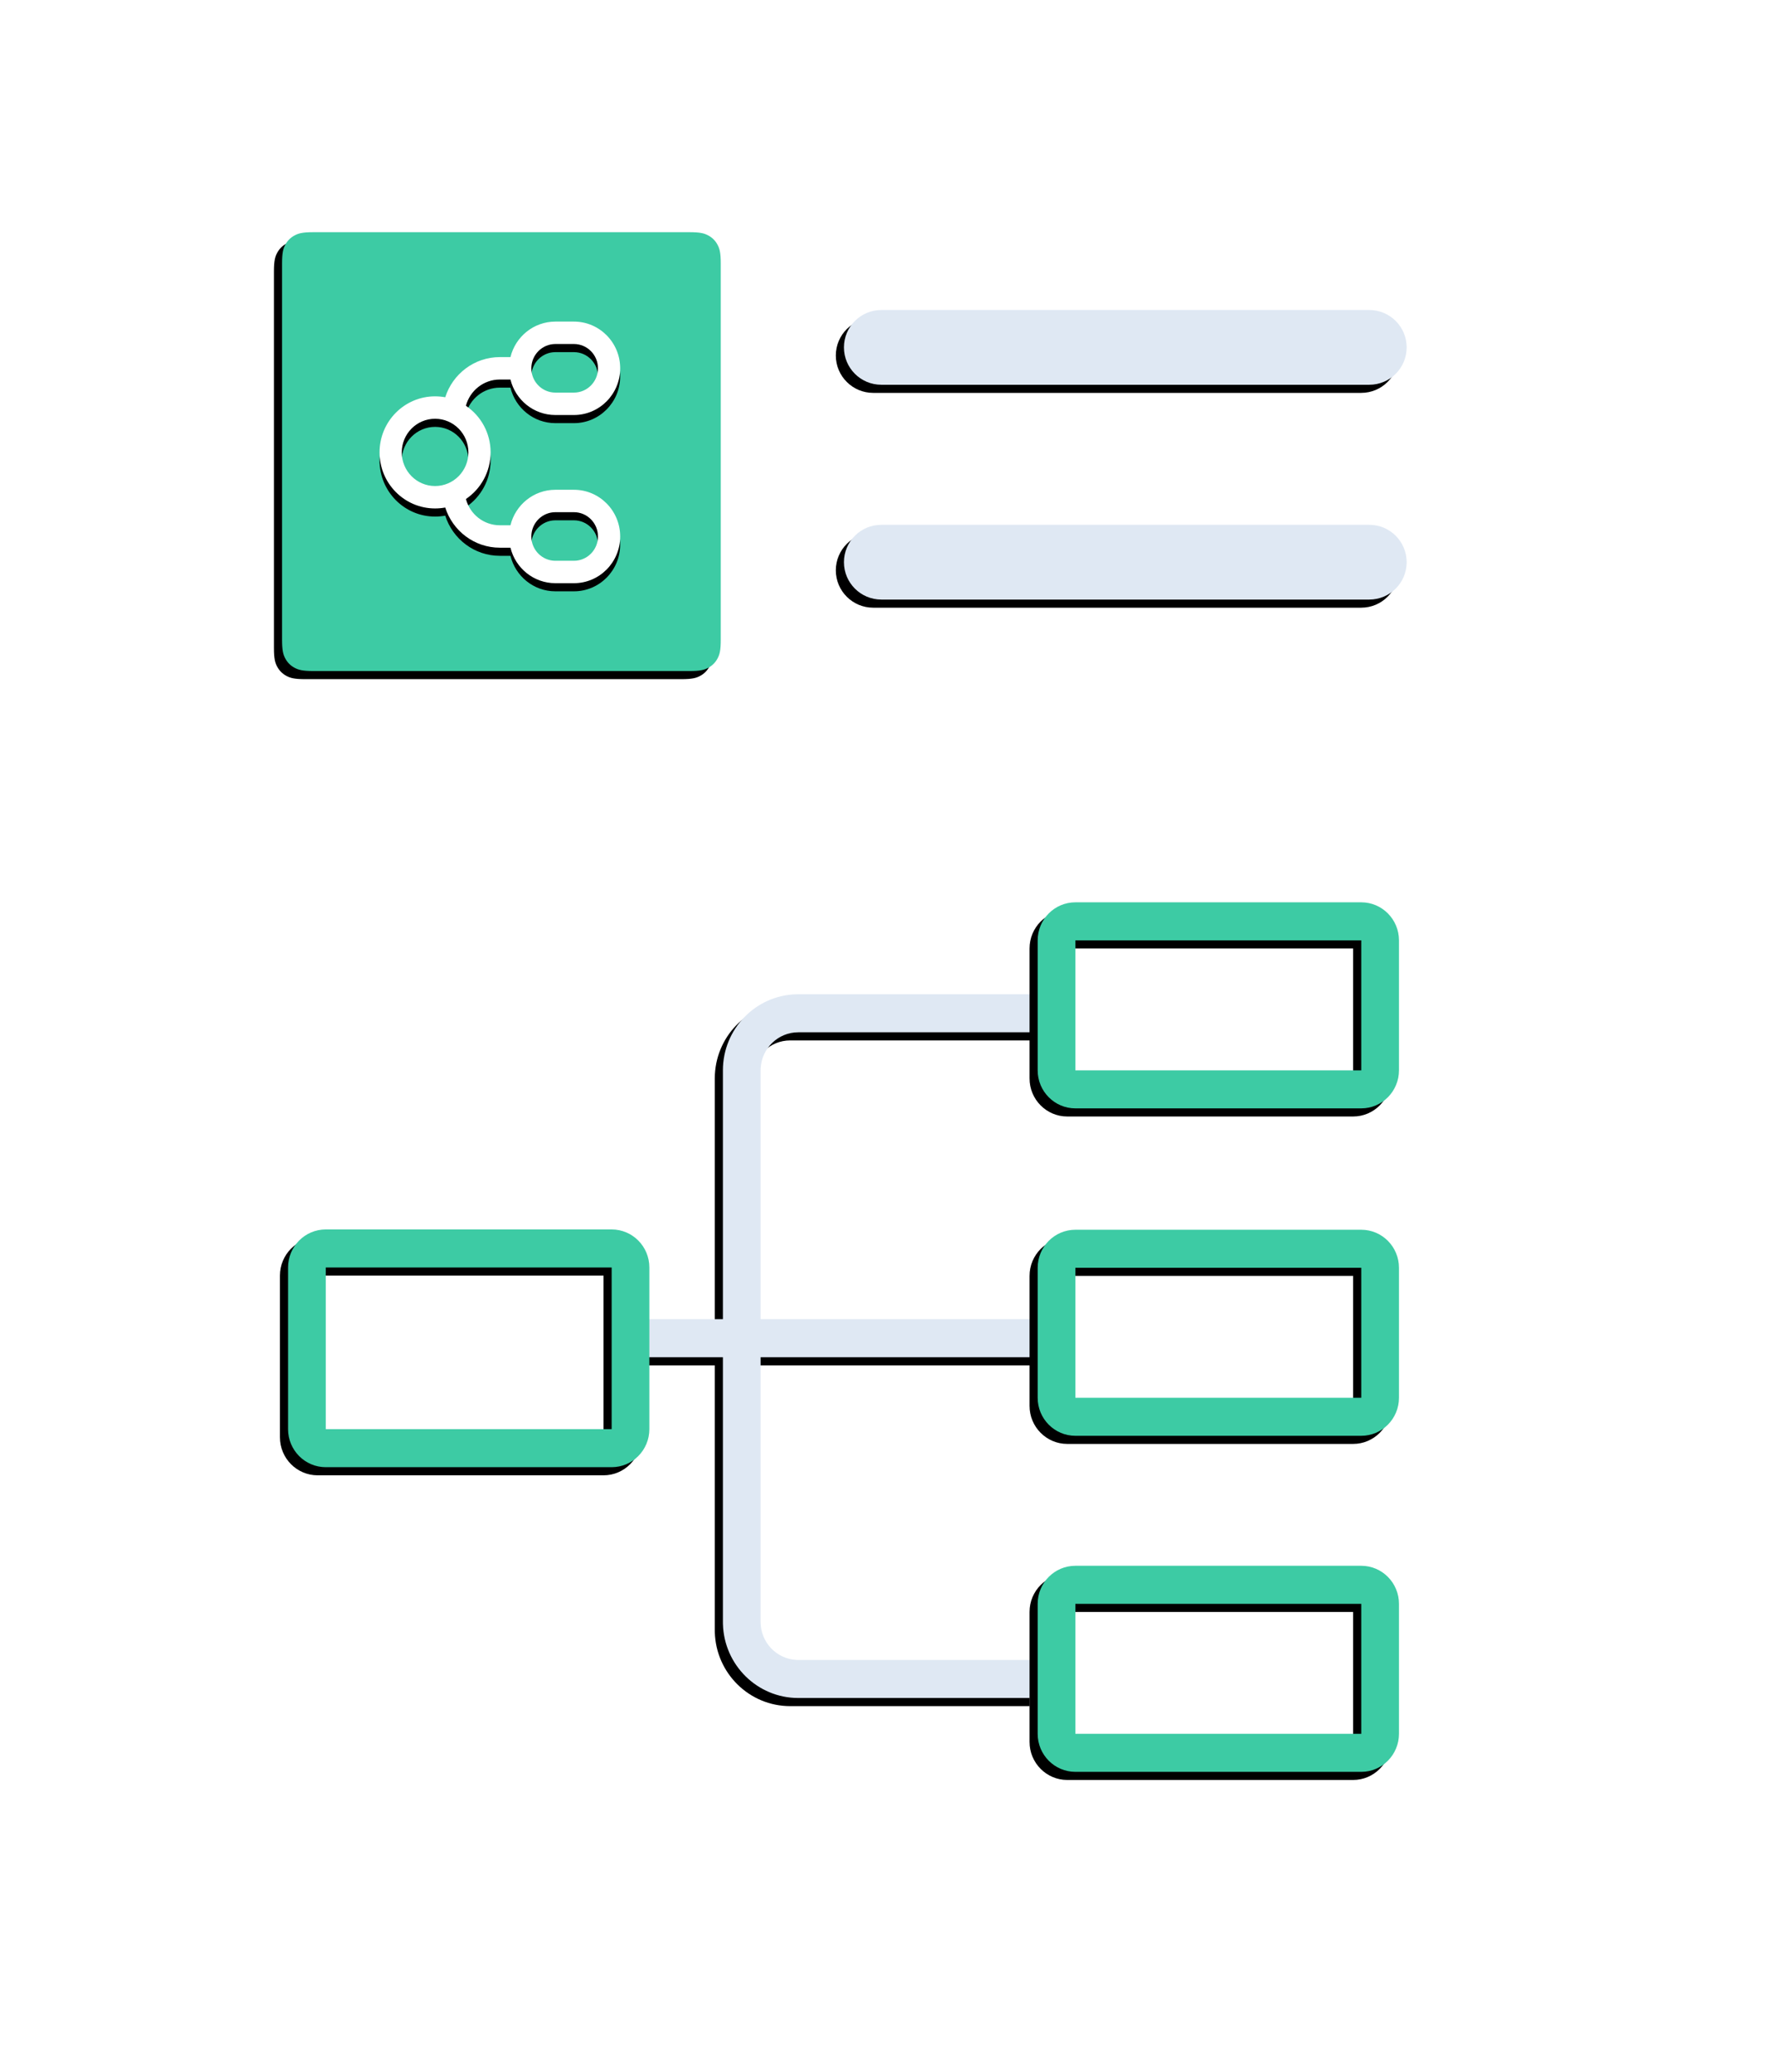
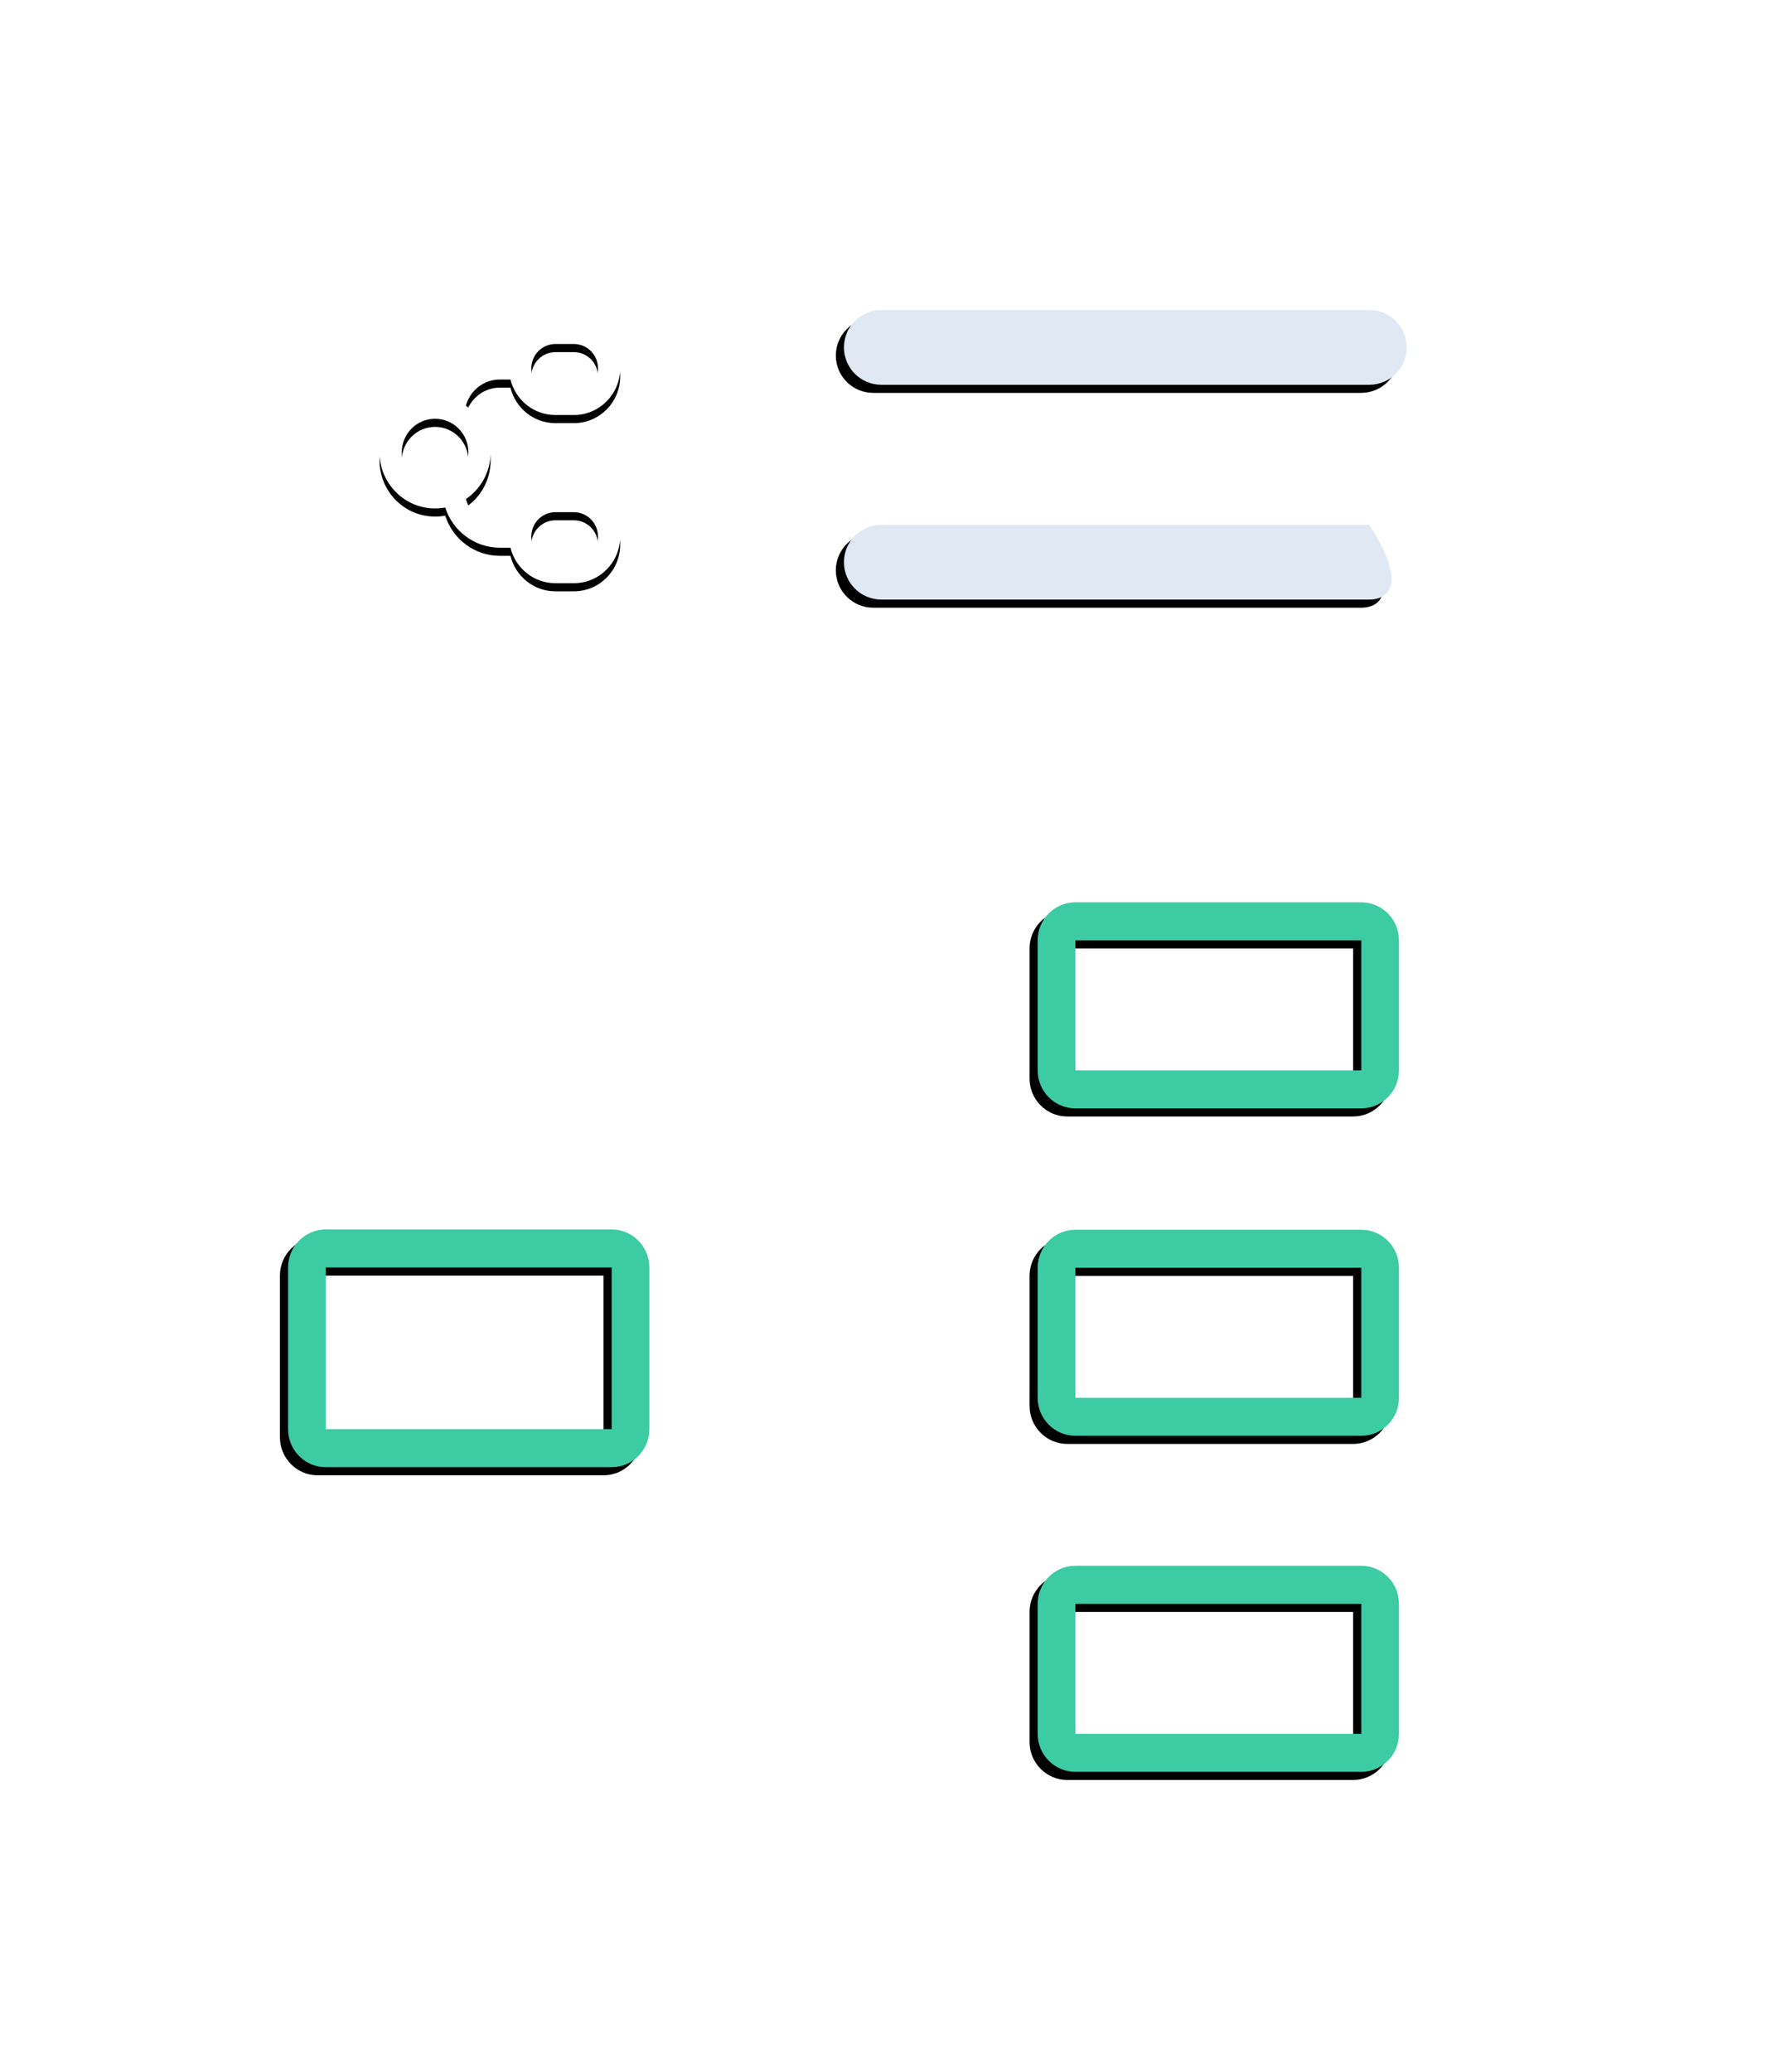
<svg xmlns="http://www.w3.org/2000/svg" xmlns:xlink="http://www.w3.org/1999/xlink" viewBox="0 0 218 255">
  <defs>
-     <path id="思维导图-b" d="M93.626,199.588 C93.626,202.097 95.584,204.146 98.042,204.264 L98.267,204.269 L127.749,204.269 L127.749,208.95 L98.267,208.95 C93.233,208.95 89.135,204.907 88.99,199.864 L88.986,199.588 L88.986,167.015 L79.705,167.015 L79.705,162.334 L88.986,162.333 L88.986,131.711 C88.986,126.633 92.994,122.499 97.993,122.353 L98.267,122.349 L129.683,122.349 L129.683,127.03 L98.267,127.03 C95.78,127.03 93.749,129.004 93.632,131.484 L93.626,131.711 L93.626,162.333 L131.061,162.334 L131.061,167.015 L93.626,167.015 L93.626,199.588 Z" />
    <filter id="思维导图-a" width="107.8%" height="104.6%" x="-5.8%" y="-1.2%" filterUnits="objectBoundingBox">
      <feOffset dx="-1" dy="1" in="SourceAlpha" result="shadowOffsetOuter1" />
      <feGaussianBlur in="shadowOffsetOuter1" result="shadowBlurOuter1" stdDeviation=".5" />
      <feColorMatrix in="shadowBlurOuter1" values="0 0 0 0 0.396   0 0 0 0 0.396   0 0 0 0 0.396  0 0 0 0.518 0" />
    </filter>
    <path id="思维导图-d" d="M75.291,151.29 C77.854,151.29 79.932,153.385 79.932,155.971 L79.932,175.866 C79.932,178.451 77.854,180.547 75.291,180.547 L40.099,180.547 C37.536,180.547 35.459,178.451 35.459,175.866 L35.459,155.971 C35.459,153.385 37.536,151.29 40.099,151.29 L75.291,151.29 Z M75.291,155.971 L40.099,155.971 L40.099,175.866 L75.291,175.866 L75.291,155.971 Z" />
    <filter id="思维导图-c" width="109%" height="113.7%" x="-6.7%" y="-3.4%" filterUnits="objectBoundingBox">
      <feOffset dx="-1" dy="1" in="SourceAlpha" result="shadowOffsetOuter1" />
      <feGaussianBlur in="shadowOffsetOuter1" result="shadowBlurOuter1" stdDeviation=".5" />
      <feColorMatrix in="shadowBlurOuter1" values="0 0 0 0 0.396   0 0 0 0 0.396   0 0 0 0 0.396  0 0 0 0.518 0" />
    </filter>
    <path id="思维导图-f" d="M167.563,192.68 C170.126,192.68 172.204,194.775 172.204,197.361 L172.204,213.355 C172.204,215.94 170.126,218.036 167.563,218.036 L132.372,218.036 C129.809,218.036 127.731,215.94 127.731,213.355 L127.731,197.361 C127.731,194.775 129.809,192.68 132.372,192.68 L167.563,192.68 Z M167.563,197.361 L132.372,197.361 L132.372,213.355 L167.563,213.355 L167.563,197.361 Z M167.563,151.328 C170.126,151.328 172.204,153.423 172.204,156.009 L172.204,172.003 C172.204,174.588 170.126,176.684 167.563,176.684 L132.372,176.684 C129.809,176.684 127.731,174.588 127.731,172.003 L127.731,156.009 C127.731,153.423 129.809,151.328 132.372,151.328 L167.563,151.328 Z M167.563,156.009 L132.372,156.009 L132.372,172.003 L167.563,172.003 L167.563,156.009 Z M167.563,111.036 C170.126,111.036 172.204,113.132 172.204,115.717 L172.204,131.711 C172.204,134.296 170.126,136.392 167.563,136.392 L132.372,136.392 C129.809,136.392 127.731,134.296 127.731,131.711 L127.731,115.717 C127.731,113.132 129.809,111.036 132.372,111.036 L167.563,111.036 Z M167.563,115.717 L132.372,115.717 L132.372,131.711 L167.563,131.711 L167.563,115.717 Z" />
    <filter id="思维导图-e" width="109%" height="103.7%" x="-6.7%" y="-.9%" filterUnits="objectBoundingBox">
      <feOffset dx="-1" dy="1" in="SourceAlpha" result="shadowOffsetOuter1" />
      <feGaussianBlur in="shadowOffsetOuter1" result="shadowBlurOuter1" stdDeviation=".5" />
      <feColorMatrix in="shadowBlurOuter1" values="0 0 0 0 0.396   0 0 0 0 0.396   0 0 0 0 0.396  0 0 0 0.518 0" />
    </filter>
-     <path id="思维导图-i" d="M3.846,-1.55376046e-16 L50.154,-2.09836195e-15 C51.491,1.21920872e-15 51.976,0.139 52.465,0.401 C52.954,0.662 53.338,1.046 53.599,1.535 C53.861,2.024 54,2.509 54,3.846 L54,50.154 C54,51.491 53.861,51.976 53.599,52.465 C53.338,52.954 52.954,53.338 52.465,53.599 C51.976,53.861 51.491,54 50.154,54 L3.846,54 C2.509,54 2.024,53.861 1.535,53.599 C1.046,53.338 0.662,52.954 0.401,52.465 C0.139,51.976 1.1514242e-15,51.491 -1.98169903e-15,50.154 L1.03584031e-16,3.846 C-6.01853049e-17,2.509 0.139,2.024 0.401,1.535 C0.662,1.046 1.046,0.662 1.535,0.401 C2.024,0.139 2.509,9.02779573e-17 3.846,-1.55376046e-16 Z" />
    <filter id="思维导图-g" width="105.9%" height="105.9%" x="-4.8%" y="-1.1%" filterUnits="objectBoundingBox">
      <feGaussianBlur in="SourceGraphic" stdDeviation=".194" />
    </filter>
    <filter id="思维导图-h" width="109.6%" height="109.6%" x="-6.6%" y="-2.9%" filterUnits="objectBoundingBox">
      <feOffset dx="-1" dy="1" in="SourceAlpha" result="shadowOffsetOuter1" />
      <feGaussianBlur in="shadowOffsetOuter1" result="shadowBlurOuter1" stdDeviation=".5" />
      <feColorMatrix in="shadowBlurOuter1" values="0 0 0 0 0   0 0 0 0 0   0 0 0 0 0  0 0 0 0.168 0" />
    </filter>
    <path id="思维导图-k" d="M35.925,11 C39.071,11 41.621,13.574 41.621,16.749 C41.621,19.923 39.071,22.497 35.925,22.497 L33.646,22.497 C30.972,22.497 28.727,20.637 28.115,18.129 L26.81,18.128 C24.81,18.128 23.126,19.498 22.63,21.358 C24.464,22.596 25.671,24.704 25.671,27.096 C25.671,29.488 24.464,31.596 22.632,32.834 C23.126,34.694 24.81,36.064 26.81,36.064 L26.81,36.064 L28.115,36.063 C28.727,33.555 30.972,31.695 33.646,31.695 L35.925,31.695 C39.071,31.695 41.621,34.269 41.621,37.444 C41.621,40.618 39.071,43.192 35.925,43.192 L33.646,43.192 C30.972,43.192 28.727,41.332 28.115,38.824 L26.81,38.823 C23.664,38.823 20.999,36.747 20.085,33.879 C19.68,33.955 19.263,33.994 18.836,33.994 C15.06,33.994 12,30.906 12,27.096 C12,23.286 15.06,20.198 18.836,20.198 C19.263,20.198 19.68,20.237 20.086,20.313 C20.999,17.445 23.664,15.369 26.81,15.369 L26.81,15.369 L28.115,15.368 C28.728,12.86 30.972,11 33.646,11 L35.925,11 Z M35.925,34.454 L33.646,34.454 C32.01,34.454 30.684,35.793 30.684,37.444 C30.684,39.094 32.01,40.433 33.646,40.433 L35.925,40.433 C37.561,40.433 38.887,39.094 38.887,37.444 C38.887,35.793 37.561,34.454 35.925,34.454 Z M18.836,22.957 C16.57,22.957 14.734,24.81 14.734,27.096 C14.734,29.382 16.57,31.235 18.836,31.235 C21.101,31.235 22.937,29.382 22.937,27.096 C22.937,24.81 21.101,22.957 18.836,22.957 Z M35.925,13.759 L33.646,13.759 C32.01,13.759 30.684,15.098 30.684,16.749 C30.684,18.4 32.01,19.738 33.646,19.738 L35.925,19.738 C37.561,19.738 38.887,18.4 38.887,16.749 C38.887,15.098 37.561,13.759 35.925,13.759 Z" />
    <filter id="思维导图-j" width="113.5%" height="112.4%" x="-6.8%" y="-3.1%" filterUnits="objectBoundingBox">
      <feOffset dy="1" in="SourceAlpha" result="shadowOffsetOuter1" />
      <feGaussianBlur in="shadowOffsetOuter1" result="shadowBlurOuter1" stdDeviation=".5" />
      <feColorMatrix in="shadowBlurOuter1" values="0 0 0 0 0.168   0 0 0 0 0.6   0 0 0 0 0.482  0 0 0 0.915 0" />
    </filter>
-     <path id="思维导图-m" d="M168.554,64.582 C171.093,64.582 173.152,66.641 173.152,69.181 C173.152,71.721 171.093,73.78 168.554,73.78 L108.484,73.78 C105.944,73.78 103.885,71.721 103.885,69.181 C103.885,66.641 105.944,64.582 108.484,64.582 L168.554,64.582 Z M168.554,38.149 C171.093,38.149 173.152,40.208 173.152,42.748 C173.152,45.288 171.093,47.347 168.554,47.347 L108.484,47.347 C105.944,47.347 103.885,45.288 103.885,42.748 C103.885,40.208 105.944,38.149 108.484,38.149 L168.554,38.149 Z" />
+     <path id="思维导图-m" d="M168.554,64.582 C173.152,71.721 171.093,73.78 168.554,73.78 L108.484,73.78 C105.944,73.78 103.885,71.721 103.885,69.181 C103.885,66.641 105.944,64.582 108.484,64.582 L168.554,64.582 Z M168.554,38.149 C171.093,38.149 173.152,40.208 173.152,42.748 C173.152,45.288 171.093,47.347 168.554,47.347 L108.484,47.347 C105.944,47.347 103.885,45.288 103.885,42.748 C103.885,40.208 105.944,38.149 108.484,38.149 L168.554,38.149 Z" />
    <filter id="思维导图-l" width="105.8%" height="111.2%" x="-4.3%" y="-2.8%" filterUnits="objectBoundingBox">
      <feOffset dx="-1" dy="1" in="SourceAlpha" result="shadowOffsetOuter1" />
      <feGaussianBlur in="shadowOffsetOuter1" result="shadowBlurOuter1" stdDeviation=".5" />
      <feColorMatrix in="shadowBlurOuter1" values="0 0 0 0 0.396   0 0 0 0 0.396   0 0 0 0 0.396  0 0 0 0.518 0" />
    </filter>
  </defs>
  <g fill="none" fill-rule="evenodd">
    <rect width="218" height="255" fill="#FFF" rx="4" />
    <use fill="#000" filter="url(#思维导图-a)" xlink:href="#思维导图-b" />
    <use fill="#DFE8F3" xlink:href="#思维导图-b" />
    <use fill="#000" filter="url(#思维导图-c)" xlink:href="#思维导图-d" />
    <use fill="#3DCBA4" xlink:href="#思维导图-d" />
    <use fill="#000" filter="url(#思维导图-e)" xlink:href="#思维导图-f" />
    <use fill="#3DCBA4" xlink:href="#思维导图-f" />
    <g fill-rule="nonzero" transform="translate(34.72 28.574)">
      <g filter="url(#思维导图-g)">
        <use fill="#000" filter="url(#思维导图-h)" xlink:href="#思维导图-i" />
        <use fill="#3DCBA4" xlink:href="#思维导图-i" />
      </g>
      <use fill="#000" filter="url(#思维导图-j)" xlink:href="#思维导图-k" />
      <use fill="#FFF" xlink:href="#思维导图-k" />
    </g>
    <use fill="#000" filter="url(#思维导图-l)" xlink:href="#思维导图-m" />
    <use fill="#DFE8F3" xlink:href="#思维导图-m" />
  </g>
</svg>